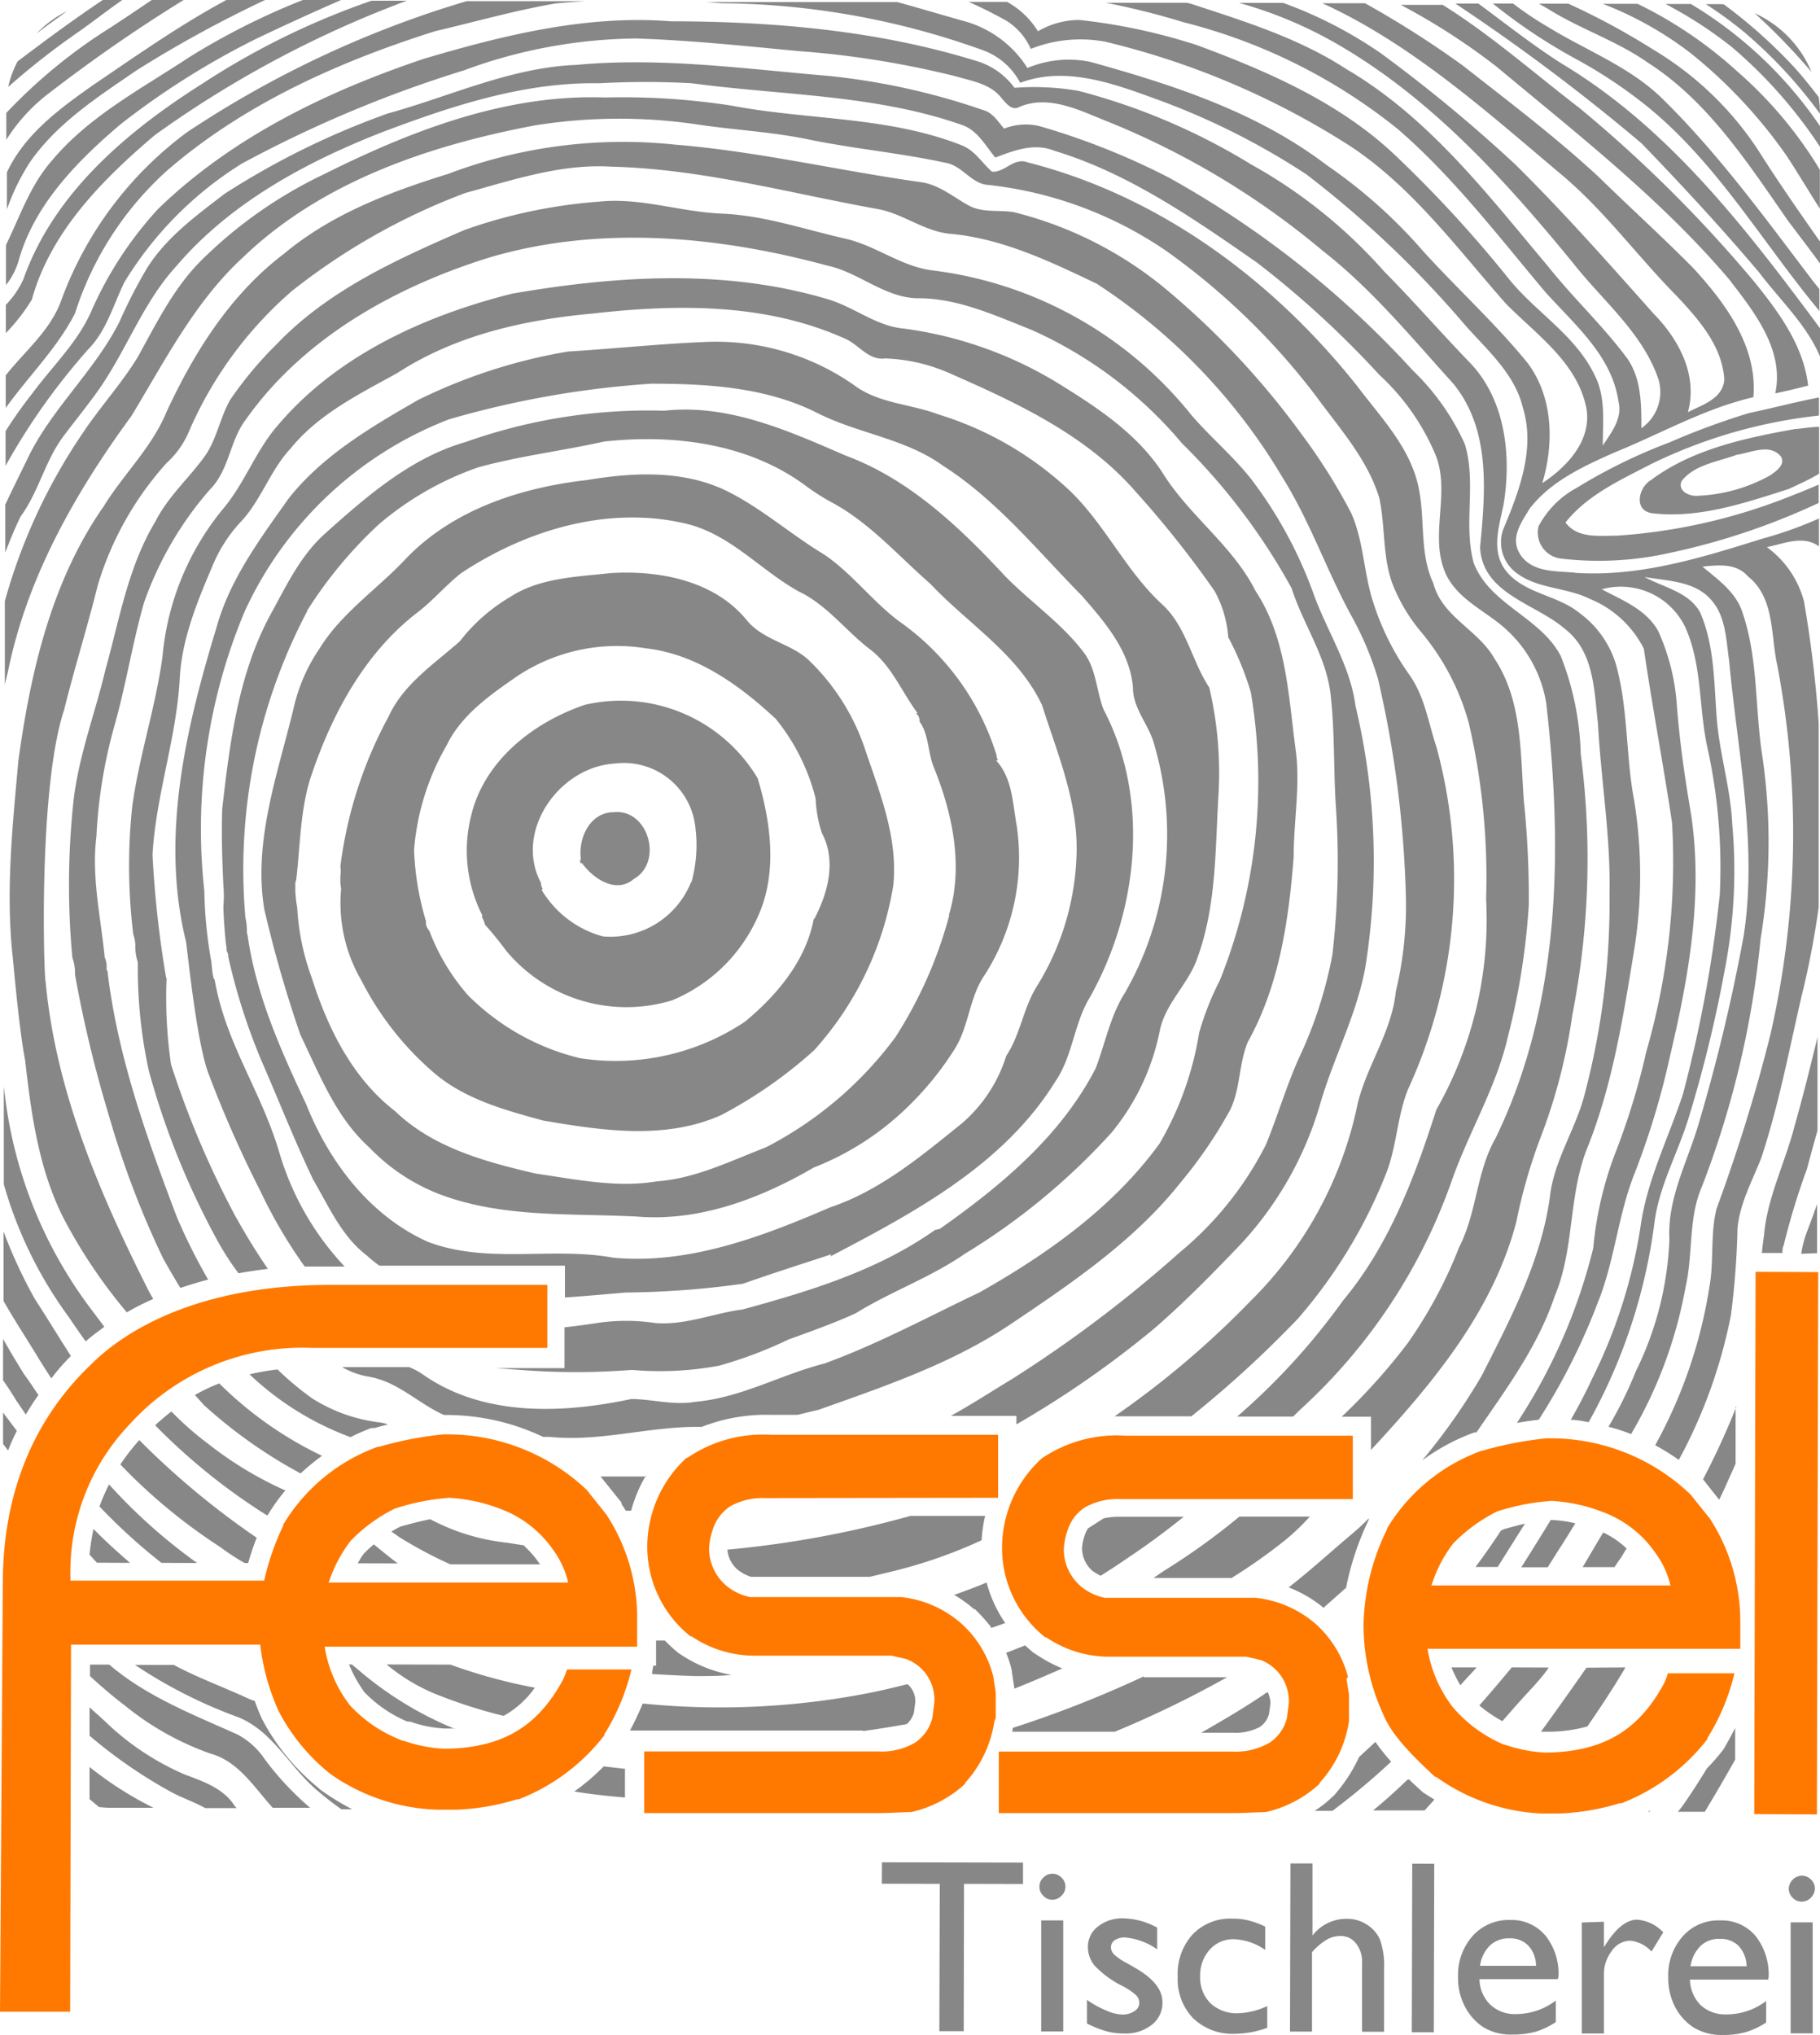
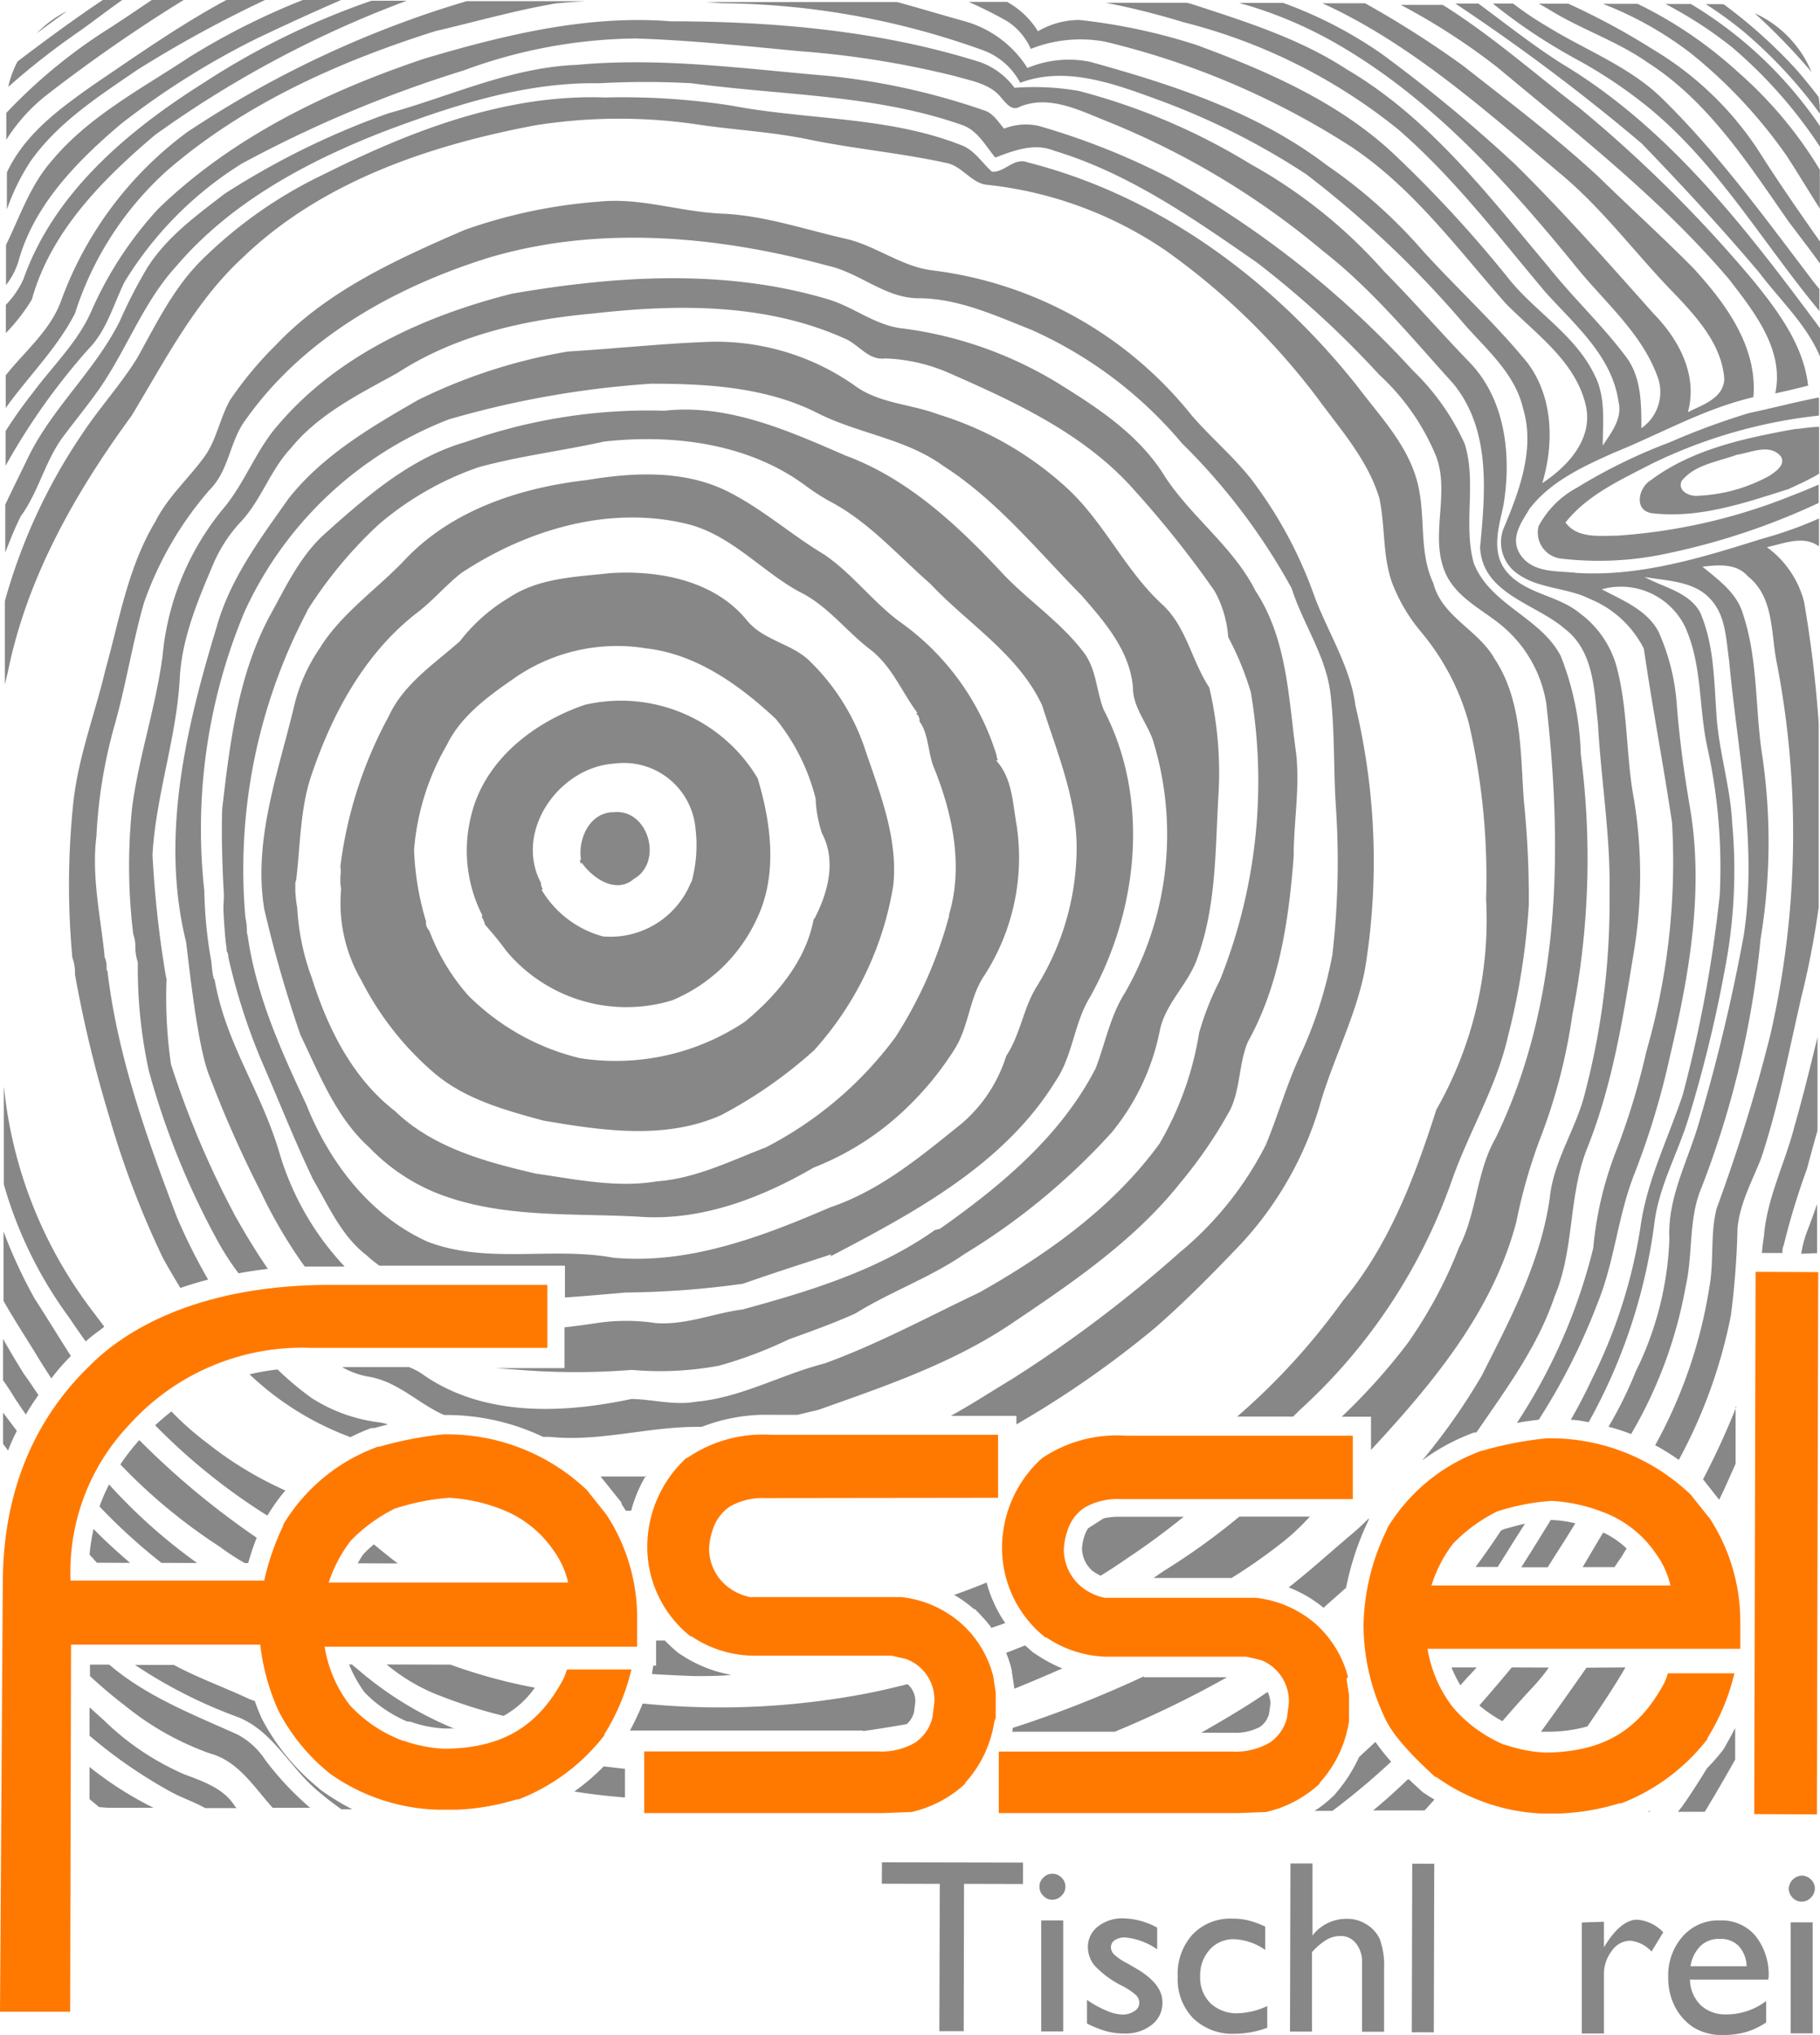
<svg xmlns="http://www.w3.org/2000/svg" viewBox="0 0 124 138.57">
  <defs>
    <style>.cls-1,.cls-2{fill:#878787;}.cls-1,.cls-3{fill-rule:evenodd;}.cls-3{fill:#ff7900;}</style>
  </defs>
  <title>Element 1</title>
  <g id="Ebene_2" data-name="Ebene 2">
    <g id="Ebene_1-2" data-name="Ebene 1">
      <path class="cls-1" d="M41.82,55.31c-1.64,0-2.45,1.8-2.24,3.23l-.08.05a.86.86,0,0,1,.06.23l.08-.06c.75,1.06,2.33,2.14,3.54,1.1C45.21,58.71,44.18,55.07,41.82,55.31Z" />
      <path class="cls-1" d="M47.08,60.08a5.92,5.92,0,0,1-6,3.69A7,7,0,0,1,36.9,60.6l.08-.06a.73.73,0,0,1-.12-.41c-1.86-3.49,1.21-7.89,5-8.13a4.9,4.9,0,0,1,5.52,4.37,9.45,9.45,0,0,1-.27,3.71ZM51.62,53a10.85,10.85,0,0,0-11.78-5c-3.52,1.2-6.87,3.81-7.75,7.59a9.69,9.69,0,0,0,.79,6.78l-.05,0s0,0,0,.08,0,0,0,0a1.91,1.91,0,0,1,.22.53v0a22.66,22.66,0,0,1,1.44,1.77A10.66,10.66,0,0,0,45.8,68.12a11,11,0,0,0,5.77-5.56C53,59.57,52.54,56.05,51.62,53Z" />
      <path class="cls-1" d="M64.67,62.35A29.2,29.2,0,0,1,61,70.64a25.5,25.5,0,0,1-8.81,7.49c-2.42.93-4.81,2.13-7.44,2.32-2.76.46-5.52-.14-8.25-.53-3.4-.79-7-1.76-9.58-4.25C24,73.42,22.32,70,21.25,66.61a16.28,16.28,0,0,1-1-4.8,8.66,8.66,0,0,1-.13-1.14v-.46a.61.61,0,0,1,.06-.28c.29-2.44.27-5,1.09-7.29,1.43-4.19,3.68-8.29,7.26-11,1-.78,1.87-1.81,2.89-2.61,4.45-2.95,10.05-4.63,15.35-3.36,3,.72,5.06,3.18,7.67,4.62,1.92.92,3.19,2.68,4.85,3.94,1.47,1.12,2.15,2.9,3.23,4.34l-.12,0a.65.65,0,0,1,.25.57v0c.64.85.57,2.21,1,3.18,1.26,3.14,2,6.67,1,10Zm4.62-6C69,54.81,69,53,67.86,51.78l.14,0a.67.67,0,0,1-.1-.34,17.43,17.43,0,0,0-6.67-9.15C59.4,40.91,58,39,56.13,37.75c-2.29-1.38-4.31-3.2-6.73-4.37C46.47,32,43.12,32.17,40,32.69c-4.5.51-9.11,2-12.32,5.33-1.93,2.07-4.39,3.69-5.9,6.13A11.84,11.84,0,0,0,20,48.25c-1.08,4.46-2.75,9-2,13.64a85,85,0,0,0,2.47,8.59c1.3,2.69,2.42,5.62,4.7,7.67a13.2,13.2,0,0,0,4.74,3.16c4.31,1.65,9,1.3,13.53,1.54,4.23.34,8.37-1.23,12-3.34a19.11,19.11,0,0,0,6.32-4.05,21.13,21.13,0,0,0,3.27-4c1-1.57,1-3.54,2.06-5.07A14.8,14.8,0,0,0,69.29,56.37Z" />
      <path class="cls-1" d="M20.93,41.58a29.29,29.29,0,0,1,4.89-5.88,21,21,0,0,1,6.78-3.88c2.81-.77,5.72-1.12,8.56-1.75,4.7-.52,9.81.11,13.72,3a14.68,14.68,0,0,0,1.84,1.17c2.56,1.39,4.49,3.62,6.66,5.51,2.56,2.73,6,4.8,7.62,8.28,1.07,3.37,2.52,6.73,2.34,10.36a18,18,0,0,1-2.68,8.75c-.94,1.48-1.13,3.3-2.1,4.76a10,10,0,0,1-3,4.58c-2.77,2.23-5.57,4.59-9,5.74-4.64,2-9.62,3.9-14.77,3.43-4.19-.77-8.62.47-12.68-1.1-3.91-1.77-6.68-5.41-8.24-9.33-1.73-3.68-3.43-7.46-4-11.53a1,1,0,0,1-.05-.2v-.12s0-.08,0-.12h0a4.35,4.35,0,0,0-.1-.76,37.67,37.67,0,0,1,4.21-20.87Zm-5.71,20.1c0,.73.15,2.64.22,2.85h0a1,1,0,0,0,0,.17s0,.1.05.15a.65.65,0,0,1,.06.3A41.51,41.51,0,0,0,17.8,72.2c1.18,2.71,2.26,5.46,3.53,8.12,1.06,1.81,1.93,3.85,3.64,5.16a8.54,8.54,0,0,0,.88.71l12.64,0v2.17c1.39-.1,2.77-.22,4.14-.34a61.12,61.12,0,0,0,8-.6c2-.71,4-1.34,6-2l-.05.14c5.73-3,11.81-6.24,15.32-11.91,1.2-1.74,1.26-3.95,2.36-5.74,3.29-5.88,4.12-13.49.93-19.59-.49-1.25-.49-2.7-1.3-3.82-1.54-2.07-3.72-3.51-5.49-5.35-3.07-3.3-6.49-6.54-10.8-8.13-3.89-1.69-8-3.53-12.33-3.05a37.17,37.17,0,0,0-13.51,2.12c-3.76,1.07-6.78,3.71-9.63,6.26-1.67,1.5-2.63,3.56-3.7,5.5-2.2,4.05-2.77,8.72-3.29,13.23-.06,1.75,0,3.5.08,5.26A7.29,7.29,0,0,1,15.22,61.68Z" />
      <path class="cls-1" d="M16.66,41.66a25.36,25.36,0,0,1,13.92-13.1,64.51,64.51,0,0,1,13.79-2.43c3.8,0,7.74.23,11.21,1.94,2.79,1.45,6.08,1.77,8.66,3.64,3.68,2.35,6.43,5.78,9.46,8.85,1.57,1.8,3.29,3.77,3.49,6.27,0,1.45,1.12,2.55,1.46,3.91a21.69,21.69,0,0,1-2,16.86c-1,1.56-1.34,3.43-2,5.15-2.37,4.61-6.45,8-10.61,10.93l-.35.09c-3.89,2.75-8.54,4.16-13.08,5.4-2,.26-3.91,1.09-5.95.93a13.41,13.41,0,0,0-4,0c-.73.11-1.46.21-2.2.29v2.78H33.78l1.66.12a48.2,48.2,0,0,0,7.6,0A21.84,21.84,0,0,0,49,93a28.84,28.84,0,0,0,4.74-1.79c1.53-.55,3.07-1.1,4.55-1.77,2.4-1.49,5.11-2.44,7.45-4.06a45,45,0,0,0,10-8.26A15.74,15.74,0,0,0,79,70.28c.35-1.94,2-3.27,2.6-5.1C82.85,61.73,82.8,58,83,54.39a25.39,25.39,0,0,0-.61-7.57c-1.21-1.83-1.56-4.18-3.24-5.69-2.58-2.39-4-5.73-6.64-8.06a22.85,22.85,0,0,0-8.58-4.85c-1.9-.72-4.09-.74-5.75-2A16.42,16.42,0,0,0,48,23.29c-3.11.13-6.2.46-9.31.65a37,37,0,0,0-10.19,3.29C25.28,29.08,22,31,19.67,33.94c-1.93,2.73-4,5.49-4.91,8.76-2.09,6.86-3.84,14.25-2.1,21.37.06.07.69,6.85,1.56,9.08a78.66,78.66,0,0,0,3.54,8,32.92,32.92,0,0,0,3,5.1c.57,0,1.15,0,1.72,0h1A19.23,19.23,0,0,1,19,78.38c-1.29-4.25-3.61-7.3-4.38-11.68-.12,0-.2-1-.22-1.2a30.05,30.05,0,0,1-.48-4.84s0,0,0,0A38.35,38.35,0,0,1,16.66,41.66Z" />
-       <path class="cls-1" d="M95.1,67.52c-.27,2.71-1.94,5-2.59,7.59a26.31,26.31,0,0,1-7.3,13.48,62.08,62.08,0,0,1-9.27,7.86h5.23a74.68,74.68,0,0,0,7.25-6.64,34.17,34.17,0,0,0,6-9.85c.75-1.87.76-3.93,1.52-5.8a34.21,34.21,0,0,0,1.93-23.28c-.56-1.68-.81-3.52-1.9-5a17.87,17.87,0,0,1-2.4-4.83c-.66-2-.65-4.17-1.51-6.11a39.38,39.38,0,0,0-3.35-5.33,55,55,0,0,0-9.06-9.74,26.05,26.05,0,0,0-10.57-5.42c-1-.17-2.12.06-3.07-.45s-2-1.41-3.23-1.59C57.18,11.63,51.65,10.31,46,9.85a33.68,33.68,0,0,0-15.49,2c-4,1.24-7.94,2.74-11.16,5.43-3.63,2.75-6.1,6.67-8,10.76-1,2.43-2.92,4.23-4.27,6.42-3.57,5.09-5,11.3-5.83,17.36-.4,4.47-.88,9-.37,13.47,0,0,.44,5,.83,6.89.41,3.65.92,7.4,2.6,10.74a35.67,35.67,0,0,0,4.33,6.45,16.86,16.86,0,0,1,1.8-.91c-.12-.2-.23-.4-.33-.59-3.33-6.61-6.31-13.56-7-21C3,66.79,2.57,53.73,4.38,48.3c.7-2.83,1.58-5.61,2.28-8.44a21.79,21.79,0,0,1,4.69-8.33,6.06,6.06,0,0,0,1.46-2,26.59,26.59,0,0,1,7.1-9.73,43.66,43.66,0,0,1,11.8-6.66c3.25-.89,6.53-2,9.94-1.79,6.11.15,12,1.77,18,2.86,1.8.27,3.26,1.54,5.07,1.71,3.54.31,6.81,1.88,10,3.4A40.25,40.25,0,0,1,87.36,32.48c1.88,3,3,6.3,4.68,9.4a21.43,21.43,0,0,1,1.84,4.33,73.58,73.58,0,0,1,1.9,14.64,25,25,0,0,1-.68,6.67ZM62,103.24a69.88,69.88,0,0,1-12.44,2.29,2,2,0,0,0,.74,1.4,3,3,0,0,0,.86.45l8.1,0,1.25-.3a33.3,33.3,0,0,0,6.37-2.19,9.1,9.1,0,0,1,.24-1.66l-5.12,0Zm-26.3,2-1.14-.18a14.42,14.42,0,0,1-5.09-1.52l-.16-.08c-.69.13-1.41.33-2,.49a5.71,5.71,0,0,0-.64.35l.54.38a29.54,29.54,0,0,0,3.47,1.85H36.8l-.08-.1,0,0h0l0,0a6.77,6.77,0,0,0-.95-1.1Zm-13.76-6.1a15.26,15.26,0,0,0-1.46,1.2,33.19,33.19,0,0,1-6.57-4.64L13.28,95a12,12,0,0,1,1.66-.79A25.5,25.5,0,0,0,21.94,99.14Z" />
      <path class="cls-1" d="M90.78,65a28.85,28.85,0,0,1-2.15,6.77c-.94,2-1.54,4.15-2.39,6.2a23,23,0,0,1-5.89,7.34,87.69,87.69,0,0,1-11.41,8.61c-1.38.83-2.74,1.72-4.16,2.5h4.47V97a67.74,67.74,0,0,0,9.44-6.57c2.07-1.8,4-3.77,5.89-5.75a23.73,23.73,0,0,0,5.31-9.31C90.78,72.2,92.37,69.27,93,66a45.55,45.55,0,0,0-.65-17.94C92,45.35,90.42,43,89.51,40.48a29.28,29.28,0,0,0-4.23-7.81c-1.23-1.57-2.77-2.86-4.08-4.37a26.8,26.8,0,0,0-17.7-9.89c-2.12-.27-3.85-1.7-5.92-2.16-2.78-.63-5.51-1.58-8.38-1.7s-5.54-1.11-8.37-.82a35.18,35.18,0,0,0-9.18,1.93c-4.62,2-9.34,4.13-12.85,7.83a25,25,0,0,0-3.13,3.76C15,28.44,14.77,29.87,14,31c-1.09,1.54-2.55,2.8-3.41,4.51-1.87,3.09-2.45,6.69-3.41,10.11-.71,3-1.84,5.9-2.18,9a53.53,53.53,0,0,0-.07,10.59h0a3.11,3.11,0,0,1,.18,1.16A84.19,84.19,0,0,0,7.43,76a61.57,61.57,0,0,0,3.69,9.71q.56,1,1.17,2,.93-.32,1.89-.57a39.36,39.36,0,0,1-2.13-4.26C10,77.48,8,71.92,7.32,66.11c0,0-.07-.06-.06-.1a1.77,1.77,0,0,0-.14-.86s0-.07,0-.11c-.28-2.69-.89-5.37-.55-8.09a33.73,33.73,0,0,1,1.23-7.54c.78-2.75,1.22-5.59,2-8.33a23.4,23.4,0,0,1,4.5-7.74C15.63,32,15.65,30,16.75,28.57c3.92-5.55,10.12-9,16.48-11,7.54-2.26,15.65-1.51,23.15.52,2.22.48,4,2.29,6.34,2.22,2.66.05,5.12,1.19,7.55,2.15a28.6,28.6,0,0,1,10.26,7.73A42.61,42.61,0,0,1,88,40.06c.78,2.45,2.35,4.61,2.65,7.2s.2,5.05.36,7.58A55.52,55.52,0,0,1,90.78,65ZM44.06,100.55c-1.05,0-2.09,0-3.14,0l0,0,1.42,1.77,0,.09.3.47H43a9.48,9.48,0,0,1,1-2.38ZM26.43,97l-.93.25-.1,0-.11,0a15,15,0,0,0-1.41.62A20.11,20.11,0,0,1,17,93.59a16.92,16.92,0,0,1,1.91-.33,20.74,20.74,0,0,0,2.33,1.95,11,11,0,0,0,4.66,1.66A3.31,3.31,0,0,1,26.43,97Z" />
      <path class="cls-1" d="M12.24,46.32c.12-2.82,1.25-5.46,2.33-8a9.94,9.94,0,0,1,1.84-2.79c1.39-1.48,2-3.51,3.4-5,1.9-2.34,4.66-3.69,7.25-5.12,4-2.6,8.7-3.64,13.35-4.06,5.72-.65,11.75-.71,17.11,1.69,1,.4,1.62,1.52,2.79,1.37a11.81,11.81,0,0,1,4.37,1c4.56,2,9.29,4.19,12.63,8a69.68,69.68,0,0,1,5.43,6.82,7.54,7.54,0,0,1,.94,3.16,20.11,20.11,0,0,1,1.54,3.75,36.36,36.36,0,0,1-2.11,19.62,19.49,19.49,0,0,0-1.41,3.57A21.8,21.8,0,0,1,79,77.88C75.83,82.24,71.35,85.4,66.76,88c-3.5,1.66-6.92,3.52-10.58,4.85-3,.77-5.7,2.34-8.79,2.61-1.47.26-2.91-.17-4.37-.19-4.7,1-10.09,1.22-14.21-1.67a4.48,4.48,0,0,0-.94-.5H23.31a5.48,5.48,0,0,0,1.8.65c2,.33,3.38,1.83,5.14,2.61h.12A15.36,15.36,0,0,1,37,97.85l.46,0c3.36.35,6.64-.68,10-.68h.35a12.07,12.07,0,0,1,4.73-.82h1.8L55.79,96c4.5-1.6,9.09-3.15,13.09-5.84s8.38-5.63,11.52-9.59a30.83,30.83,0,0,0,3.42-5c.7-1.45.58-3.15,1.2-4.62,2.14-3.84,2.79-8.29,3.12-12.61,0-2.37.44-4.74.16-7.1-.52-3.73-.6-7.72-2.76-11-1.51-3-4.35-5-6.18-7.8-1.65-2.69-4.31-4.5-6.93-6.13a26.92,26.92,0,0,0-10.9-3.94c-1.87-.18-3.36-1.48-5.16-2C49.43,18.3,42,18.77,34.88,20,29,21.48,23.05,24.15,19,28.88c-1.55,1.73-2.3,4-3.8,5.77a18.39,18.39,0,0,0-4.13,10.07C10.6,48.19,9.46,51.53,9,55a38.45,38.45,0,0,0,.08,8.63,2.27,2.27,0,0,1,.14.82,3.33,3.33,0,0,0,.17,1.08,32.88,32.88,0,0,0,.75,7.39A53.4,53.4,0,0,0,14.66,84.2a18.66,18.66,0,0,0,1.59,2.51c.66-.12,1.33-.22,2-.3-.8-1.16-1.53-2.37-2.21-3.58a62.79,62.79,0,0,1-4.39-10.35,31.7,31.7,0,0,1-.3-5.85.44.44,0,0,1-.05-.15,72.26,72.26,0,0,1-.91-8.27C10.62,54.19,12,50.34,12.24,46.32Z" />
      <path class="cls-1" d="M55.44,62.58c-.53,2.85-2.51,5.2-4.69,7a15.85,15.85,0,0,1-11.24,2.48,16.1,16.1,0,0,1-7.61-4.27,14.23,14.23,0,0,1-2.64-4.38h0a1.78,1.78,0,0,1-.17-.27.58.58,0,0,1-.06-.38,19.32,19.32,0,0,1-.82-4.87,16.86,16.86,0,0,1,2.23-7.15c1-2.07,3-3.45,4.84-4.72A12.28,12.28,0,0,1,44,44.15c3.46.39,6.39,2.51,8.86,4.81a14,14,0,0,1,2.71,5.42A8.56,8.56,0,0,0,56,56.74c1,1.88.41,4.07-.52,5.84ZM59,51.21a15,15,0,0,0-3.77-6.13C54,43.81,52,43.65,50.85,42.2c-2.22-2.69-6-3.38-9.27-3.17-2.33.26-4.82.31-6.85,1.64a12.06,12.06,0,0,0-3.4,3c-1.76,1.56-3.84,2.91-4.85,5.12A28.88,28.88,0,0,0,23.19,59a2,2,0,0,1,0,.66l0,.48s.05.42.05.42a10.46,10.46,0,0,0,1.4,6.24A20.61,20.61,0,0,0,29.5,73c2.11,1.84,4.87,2.59,7.51,3.31,4,.68,8.31,1.34,12.14-.38a31,31,0,0,0,6.32-4.41,22,22,0,0,0,5.39-11.22C61.19,57.15,60,54.14,59,51.21Z" />
      <path class="cls-1" d="M17.88,103l.34.21a13.2,13.2,0,0,1,1.22-1.71,24.89,24.89,0,0,1-5.3-3.21,20.41,20.41,0,0,1-2.46-2.17c-.38.29-.75.61-1.11.94A41.75,41.75,0,0,0,17.88,103Zm26.53,11c1,.06,2,.11,2.94.14.83,0,1.65,0,2.48-.08a9.09,9.09,0,0,1-3.45-1.39l-.16-.1-.12-.1,0,0c-.28-.24-.55-.49-.8-.75H44.7v.71h0v1h-.19l-.08.48,0,.08Zm23.08-3.12,1-.35a8.88,8.88,0,0,1-1.27-2.76c-.73.3-1.46.58-2.21.84a8.75,8.75,0,0,1,1.28.91l.07.06.06,0a12,12,0,0,1,1.12,1.25ZM75,107.3c.61-.38,1.21-.77,1.81-1.19,1.33-.88,2.6-1.82,3.84-2.82H76.28a4.64,4.64,0,0,0-1.09.11l-1.06.68a2.19,2.19,0,0,0-.24.51,3.2,3.2,0,0,0-.17.86h0a2.06,2.06,0,0,0,.74,1.55c.14.09.32.2.51.3ZM88.1,96.47H84.29a45.43,45.43,0,0,0,7.21-7.9c3.13-3.74,4.89-8.4,6.36-13a26.1,26.1,0,0,0,3.39-14.34,46.39,46.39,0,0,0-1.18-12,16.4,16.4,0,0,0-3.22-6.16,11.73,11.73,0,0,1-2-3.37c-.67-1.87-.46-3.89-.88-5.8-.8-2.62-2.68-4.7-4.26-6.86a46.8,46.8,0,0,0-10.32-10,26.61,26.61,0,0,0-12.27-4.47c-1-.19-1.63-1.3-2.68-1.48-3.07-.67-6.21-.95-9.29-1.58-2.6-.55-5.26-.66-7.88-1.07a36.4,36.4,0,0,0-10.83.1c-7.18,1.36-14.52,3.82-19.9,9-3.26,3-5.29,7-7.58,10.78C5.12,33.56,1.82,39.36.53,45.79c-.07.27-.13.55-.2.82l0-5.67A38.64,38.64,0,0,1,5.64,29.49c1.17-1.76,2.61-3.33,3.72-5.13,1.3-2.34,2.49-4.8,4.42-6.69A30.38,30.38,0,0,1,22,11.9c6-3,12.47-5.51,19.25-5.26a48.15,48.15,0,0,1,8.57.55c5.24,1,10.74.72,15.76,2.73.84.35,1.32,1.16,2,1.77.87.08,1.5-1,2.44-.63,9,2.28,16.77,8.06,22.47,15.26,1.51,2,3.28,3.84,4,6.24s.11,4.91,1.17,7.17c.59,2.28,3.06,3.16,4.16,5.12,1.89,2.84,1.76,6.38,2,9.65a65,65,0,0,1,.34,7.12,47.9,47.9,0,0,1-1.43,9c-.79,3.44-2.66,6.48-3.82,9.79A38.15,38.15,0,0,1,88.58,96l-.48.47Zm-61,10c-.55-.42-1.1-.86-1.63-1.3-.21.18-.42.37-.61.56s-.34.48-.49.73Zm-20-16.13-.95-1.26A30.14,30.14,0,0,1,.43,75.32C.37,74.9.32,74.47.26,74v6.65a28.33,28.33,0,0,0,4.44,9.06c.37.55.75,1.1,1.14,1.64C6.22,91,6.64,90.71,7.06,90.39Z" />
      <path class="cls-1" d="M10.55,9.2A73,73,0,0,1,27.71.05h-2.4A51.8,51.8,0,0,0,13.83,5.67C8.71,8.9,3.68,13.12,1.6,19A6.1,6.1,0,0,1,.4,20.76v1.92A13,13,0,0,0,2.17,20.4C3.45,15.77,7,12.21,10.55,9.2Z" />
      <path class="cls-1" d="M2.49,2.28c.68-.52,1.37-1,2.07-1.52A7.59,7.59,0,0,0,2.49,2.28Z" />
      <path class="cls-1" d="M112.54,31.58a34.42,34.42,0,0,1,11.39-3.28V27.07c-1.6.3-3.19.73-4.77,1.06a49.61,49.61,0,0,0-5.42,2,36.52,36.52,0,0,0-6.31,3.09,6.3,6.3,0,0,0-2.61,2.63,1.79,1.79,0,0,0,1.54,2.19,22,22,0,0,0,7.37-.38,46.88,46.88,0,0,0,10.18-3.41V33c-.72.32-1.46.61-2.18.89a38.69,38.69,0,0,1-11.58,2.59c-1.2,0-2.69.2-3.49-.9C108.16,33.69,110.44,32.67,112.54,31.58Z" />
      <path class="cls-1" d="M117.79,19c1.7,2.21,3.8,4.81,3.16,7.79.75-.16,1.5-.34,2.24-.53-.3-2.7-2-5-3.61-7a91.54,91.54,0,0,0-12-11.93c-3.08-2.36-6-4.95-9.29-7H95.43A44.49,44.49,0,0,1,102,4.57C107.45,9.12,113.13,13.53,117.79,19Z" />
      <path class="cls-1" d="M9.35,4.76A82.3,82.3,0,0,1,18.06,0H15.42c-3.14,1.69-6.08,3.76-9,5.74-2.29,1.61-4.72,3.36-5.95,6v2.52A14.87,14.87,0,0,1,2.07,11C3.94,8.34,6.72,6.56,9.35,4.76Z" />
      <path class="cls-1" d="M8.23,8.45a53.7,53.7,0,0,1,9.29-5.84C19.41,1.71,21.31.84,23.24,0H20.63a48.19,48.19,0,0,0-7.76,3.91c-3.24,2.14-6.8,4-9.31,7C2.06,12.6,1.37,14.72.41,16.68v2.73a4.94,4.94,0,0,0,.84-1.59C2.29,14,5.22,11,8.23,8.45Z" />
      <path class="cls-1" d="M15,105.35a15.44,15.44,0,0,0,1.67,1.09h.24a16.54,16.54,0,0,1,.58-1.72,55.1,55.1,0,0,1-8-6.65,14.61,14.61,0,0,0-1.29,1.66A38,38,0,0,0,15,105.35Zm11.34,8a13.07,13.07,0,0,0,3.09,1.91,33.9,33.9,0,0,0,4.88,1.59,6.42,6.42,0,0,0,2.13-1.92,36.46,36.46,0,0,1-5.75-1.57Zm32.44,4.54c1-.14,2-.3,3-.48a1.66,1.66,0,0,0,.49-.79l.09-.71a1.51,1.51,0,0,0-.53-1.22c-.75.19-1.51.37-2.26.53a52.88,52.88,0,0,1-15.78.79,19.37,19.37,0,0,1-.87,1.84l15.9,0ZM69.11,115c1.1-.44,2.19-.91,3.27-1.38a9.86,9.86,0,0,1-1.85-1l-.16-.1-.08-.07,0,0-.45-.4-1.29.51a7.23,7.23,0,0,1,.39,1.22l0,.07.17,1.13Zm14.83-7.56a37.12,37.12,0,0,0,3.6-2.54,15.3,15.3,0,0,0,1.7-1.62h-4.8A45.9,45.9,0,0,1,79.26,107l-.67.46,5.35,0Zm9.47-8.77V96.48h-2a41.08,41.08,0,0,0,4.49-5,30.54,30.54,0,0,0,3.51-6.54c1.22-2.36,1.17-5.14,2.49-7.44,4.45-9.16,4.58-19.68,3.45-29.6a8.68,8.68,0,0,0-2.78-5.08c-1.33-1.2-3.13-1.93-4-3.6-1.26-2.56.25-5.48-.71-8.11a15.59,15.59,0,0,0-3.89-5.59,65.36,65.36,0,0,0-8.32-7.63c-4.32-3-8.76-6.1-13.84-7.63-1.36-.55-2.75,0-4,.47-.68-.82-1.22-1.88-2.3-2.23-5.91-2.07-12.25-2-18.38-2.83a57.75,57.75,0,0,0-6.31,0c-5.09-.09-10,1.53-14.7,3.3C20.91,11,15.7,13.79,12,18.14,9.61,20.75,8.51,24.19,6.39,27c-.67.92-1.38,1.79-2.06,2.7-1.26,1.67-1.69,3.79-2.93,5.48C1,36,.68,36.79.36,37.63V34.36c.47-1,1-2.06,1.49-3.07,1.63-3.45,4.6-6,6.31-9.42A33.78,33.78,0,0,1,10,18.29c1.31-2.11,3.36-3.6,5.3-5.09A53.71,53.71,0,0,1,26.45,7.72c4.25-1.17,8.36-3.13,12.82-3.3,5.74-.54,11.48.27,17.19.75A46.75,46.75,0,0,1,67,7.5c.65.18,1,.79,1.41,1.26a4.05,4.05,0,0,1,2.38-.18,48.73,48.73,0,0,1,8.84,3.51A65.67,65.67,0,0,1,96.27,25.24a16.17,16.17,0,0,1,3.53,5c.81,2.64-.12,5.46.61,8.11,1.12,2.86,4.55,3.67,5.93,6.33a19.56,19.56,0,0,1,1.36,6.68,55,55,0,0,1-.57,17.73,38.28,38.28,0,0,1-2.24,8.56,36.74,36.74,0,0,0-1.58,5.56c-1.6,6.1-5.7,11-9.9,15.53ZM4.83,92.34c-.83-1.28-1.62-2.6-2.45-3.87A33.28,33.28,0,0,1,.24,83.86v4.73c.76,1.35,1.63,2.65,2.44,4,.27.43.54.86.82,1.28C3.91,93.32,4.35,92.82,4.83,92.34Z" />
      <path class="cls-1" d="M3.36,6.33A106.22,106.22,0,0,1,12.51,0H10.34C9.43.61,8.52,1.23,7.6,1.83A36.16,36.16,0,0,0,.43,7.69V9.52A12,12,0,0,1,3.36,6.33Z" />
      <path class="cls-1" d="M11.39,11.61C16.64,7.07,23.1,4.19,29.66,2.12,32.4,1.48,35.12.7,37.89.23q1-.09,2-.15l-8.09,0c-.53.15-1.05.32-1.57.48A70.65,70.65,0,0,0,12.75,9,24.83,24.83,0,0,0,4.19,20.41c-.73,2.08-2.47,3.47-3.8,5.15v2.22c1.55-2.16,3.5-4.06,4.72-6.44A22.09,22.09,0,0,1,11.39,11.61Z" />
      <path class="cls-1" d="M8.33,0H7.22L7,0c-2,1.34-3.9,2.74-5.8,4.18A6.79,6.79,0,0,0,.56,5.92,50,50,0,0,1,5.22,2.26C6.27,1.53,7.28.73,8.33,0Z" />
      <path class="cls-1" d="M120.2,84.05c-.07.42-.12.85-.16,1.28h1.4c0-.17,0-.33.08-.5a48.25,48.25,0,0,1,1.59-5.22c.23-.87.47-1.74.72-2.62V70.63c-.5,2.05-1,4.09-1.58,6.11-.63,2.45-1.82,4.76-2.06,7.31ZM118.3,95.8q-1,2.52-2.27,4.94l0,0,1.1,1.39c.2-.4.39-.81.57-1.22l.55-1.23V95.8Zm-10.21,17.77q-1.53,2.19-3.1,4.36l.4,0a10,10,0,0,0,2.76-.36c.87-1.26,1.71-2.53,2.49-3.84l.1-.18Z" />
      <path class="cls-1" d="M106.48,4.38c-2-1.26-3.86-2.74-5.76-4.14H99.15a137,137,0,0,1,12.7,9.53c2.74,2.84,5.43,5.74,8,8.78,1.41,1.87,3.24,3.56,4.15,5.73V22.35C119,15.62,113.76,8.76,106.48,4.38Z" />
      <path class="cls-1" d="M113.28,6.74c-2.23-2.2-5.22-3.3-7.84-4.92A21.92,21.92,0,0,1,103.09.24h-1.38A37.56,37.56,0,0,0,107.34,4a32.35,32.35,0,0,1,5,3.34c4.71,3.87,7.76,9.2,11.62,13.84V19.69l-.4-.5C120.3,14.91,117.13,10.52,113.28,6.74Z" />
      <path class="cls-1" d="M112.66,3.39A48.51,48.51,0,0,0,106.85.25h-2l.66.38c2.17,1.36,4.65,2.15,6.75,3.63,4.13,2.64,6.83,6.86,9.58,10.8.75,1,1.47,1.93,2.18,2.91V16.48c-1.44-2.05-2.87-4.1-4.21-6.22A22.12,22.12,0,0,0,112.66,3.39Z" />
      <path class="cls-1" d="M120.59,32.38a11,11,0,0,1-4.9,1.38c-.53.07-1.42-.3-1.12-1,.89-1.13,2.47-1.31,3.76-1.79.93-.13,2.25-.8,3,.11.34.54-.3,1-.7,1.27Zm3.35-.12V29.07c-.57,0-1.15.12-1.66.15-3.4.61-7,1.38-9.79,3.47-.87.51-1.2,2.08.07,2.26,3.18.38,6.32-.7,9.31-1.65C122.51,33,123.26,32.67,123.94,32.26Z" />
      <path class="cls-1" d="M107.32,39c-1.26-.12-2.85,0-3.68-1.15s0-2.25.57-3.2c1.43-1.87,3.66-2.89,5.77-3.83,3.15-1.27,6.14-3,9.48-3.77.3-3.43-1.89-6.39-4.09-8.79-2.11-2.13-4.34-4.15-6.49-6.25-2.92-2.7-6.1-5.1-9.22-7.55A67.46,67.46,0,0,0,93,.22H90.09c6,2.73,11.11,7.3,16.15,11.55,3,2.47,5.27,5.63,8,8.39,1.49,1.59,3.09,3.39,3.24,5.67-.08,1.32-1.49,1.73-2.48,2.24.69-2.51-.61-4.95-2.33-6.7-3.07-3.45-6.14-6.92-9.43-10.17a102.72,102.72,0,0,0-9.13-7.55A29.06,29.06,0,0,0,87.43.2h-3A28.67,28.67,0,0,1,90.57,2.7c6.68,3.69,11.88,9.44,16.66,15.28,2,2.53,4.69,4.7,5.76,7.84a3,3,0,0,1-1.16,3.34c0-1.64,0-3.42-1-4.8-1.63-2.19-3.65-4.07-5.35-6.21C101.34,13.23,97.36,8,91.72,4.7c-3.23-2.11-7-3.27-10.6-4.45L80.86.19l-5.51,0a51.38,51.38,0,0,1,5.27,1.32A38.11,38.11,0,0,1,95.27,8.82c3.77,3.27,6.81,7.26,10,11.05,2,2.23,4.55,4.35,5,7.47.29,1.14-.48,2.11-1.07,3,0-1.58.21-3.27-.53-4.74-1.27-2.72-4-4.31-5.84-6.57a84.09,84.09,0,0,0-7.83-8.51C91.27,7,86.39,4.86,81.54,3.07a39.79,39.79,0,0,0-8-1.71,5.57,5.57,0,0,0-2.82.77,5.77,5.77,0,0,0-2.1-2H66c.89.39,1.76.83,2.6,1.3a4.36,4.36,0,0,1,1.63,1.9,9.16,9.16,0,0,1,5.07-.49A54.22,54.22,0,0,1,92.07,10c4.2,2.8,7.22,6.93,10.52,10.67,2.09,2.12,4.86,4,5.49,7.11.39,2.19-1.29,4-3,5.12.81-2.72.74-5.85-1-8.18-2.2-2.7-4.8-5.06-7.14-7.64a34.42,34.42,0,0,0-6.53-5.82C85.68,7.65,80,5.8,74.31,4.22A7.27,7.27,0,0,0,70,4.63a7.42,7.42,0,0,0-4.34-3.2C64.12,1,62.63.55,61.13.14l-13,0,1.06.08A53.57,53.57,0,0,1,67.05,3.45a4.71,4.71,0,0,1,2.46,2.19c3-1.14,6.23,0,9.1,1.05A49.28,49.28,0,0,1,89,11.87,70.54,70.54,0,0,1,99.63,21.92c1.55,1.81,3.56,3.44,4.13,5.86.86,2.8-.27,5.71-1.35,8.29a2.61,2.61,0,0,0,.64,2.72c1.44,1.34,3.59,1.15,5.28,2A7.13,7.13,0,0,1,112,44.18c.58,4,1.33,7.9,1.92,11.85a46.5,46.5,0,0,1-1.75,15.57,48.58,48.58,0,0,1-2,6.62A24.25,24.25,0,0,0,108.55,85a38.3,38.3,0,0,1-5.2,11.9c.5-.09,1-.16,1.49-.22a42.86,42.86,0,0,0,4-7.92c1.15-2.81,1.38-5.9,2.48-8.73a53.55,53.55,0,0,0,2.47-8.15c1.31-5.53,2.33-11.31,1.33-17-.38-2.25-.69-4.52-.87-6.8a14.61,14.61,0,0,0-1.27-5.1c-.81-1.47-2.44-2.1-3.85-2.85a4.87,4.87,0,0,1,5.67,2.54c1.18,2.57.93,5.49,1.52,8.2a37.88,37.88,0,0,1,.85,10.07,89.83,89.83,0,0,1-2.52,13.61c-1,3-2.45,5.86-2.88,9a35.19,35.19,0,0,1-3.33,10.41c-.43.93-.91,1.84-1.42,2.73.41,0,.82.09,1.22.16a37.79,37.79,0,0,0,4.49-13.66c.33-2.45,1.56-4.62,2.3-7A89.31,89.31,0,0,0,117.5,66.1a35.43,35.43,0,0,0,.52-10c-.12-2.55-.94-5-1.08-7.53-.16-2.3-.17-4.7-1.1-6.85-.76-1.41-2.5-1.71-3.8-2.43,1.55.28,3.44.26,4.56,1.58,1,1.13,1,2.73,1.21,4.13.57,6.2,1.94,12.43,1,18.67a122.74,122.74,0,0,1-3.07,12.83c-.76,2.61-2.15,5.1-2,7.89a22.21,22.21,0,0,1-2.29,9,27.49,27.49,0,0,1-1.86,3.77,13.19,13.19,0,0,1,1.54.5,30.38,30.38,0,0,0,3.72-10.06c.51-2.24.17-4.64,1.1-6.78a63.61,63.61,0,0,0,4-16.87,40.41,40.41,0,0,0,.07-12.8c-.44-3.1-.26-6.33-1.27-9.34-.41-1.43-1.67-2.32-2.76-3.22,1.07-.12,2.31-.25,3.1.66,1.84,1.46,1.54,4,2,6.06a61.27,61.27,0,0,1-.48,25.19c-1,4-2.23,7.92-3.65,11.79-.45,1.75-.17,3.6-.5,5.38a32.74,32.74,0,0,1-3.69,10.75,14.88,14.88,0,0,1,1.61,1,34.58,34.58,0,0,0,3.55-9.85,55.94,55.94,0,0,0,.45-5.93c.16-1.71,1-3.2,1.62-4.79,1.18-3.56,1.88-7.26,2.72-10.91a58.72,58.72,0,0,0,1.19-6.16l0-12.54a81.7,81.7,0,0,0-1-8.28,6.67,6.67,0,0,0-2.53-3.7c1.14-.23,2.49-.84,3.55-.05h0v-1.9a27.15,27.15,0,0,1-3.88,1.38c-4.12,1.29-8.35,2.61-12.73,2.32Zm-21,76.25c-1.45,1-3,1.9-4.48,2.75H84a3.6,3.6,0,0,0,1.83-.39,1.58,1.58,0,0,0,.63-.89l.1-.72a2.12,2.12,0,0,0-.18-.76Zm15.93-11c-.55.84-1.12,1.66-1.72,2.46h1.51c.63-1,1.25-2,1.86-2.95-.53.12-1,.26-1.45.38l-.2.1Zm3.35-.74h.09a7.8,7.8,0,0,1,1.64.23l-.74,1.19q-.58.9-1.14,1.8h-1.8q1-1.58,2-3.21ZM93.68,118.65l-1.08,1a10.67,10.67,0,0,1-1.61,2.5l-.11.13-.12.1a7.2,7.2,0,0,1-1.2.94h1.22a48.67,48.67,0,0,0,4-3.35,14.71,14.71,0,0,1-1.06-1.33Zm5.82-3.89c.22-.24.44-.49.66-.72l.45-.49H98.89a9.26,9.26,0,0,0,.61,1.22Zm9.73-10.4c-.47.78-.93,1.57-1.4,2.36H110c.15-.23.3-.45.46-.67l.36-.6a5.87,5.87,0,0,0-1.62-1.1ZM103,113.55c-.73.88-1.46,1.74-2.21,2.59a9.1,9.1,0,0,0,1.57,1.07c.7-.81,1.42-1.62,2.16-2.41.36-.4.71-.81,1-1.24Zm-7,7.63c.29.28.58.54.85.79l0,0,.1.09.19.12c.19.13.39.25.59.37l-.67.74H93.55C94.35,122.64,95.14,121.92,95.91,121.18Z" />
      <path class="cls-1" d="M117.22.28h-1a27.37,27.37,0,0,1,2.56,1.86A31.89,31.89,0,0,1,124,7.75a7.11,7.11,0,0,0-.09-1.14c-.53-.69-1.08-1.38-1.64-2A34.32,34.32,0,0,0,117.45.3Z" />
      <path class="cls-1" d="M119.55.9a43.74,43.74,0,0,1,3.87,4A7.58,7.58,0,0,0,119.55.9Z" />
      <path class="cls-1" d="M118.37,4.87a28.7,28.7,0,0,0-6.8-4.61H109.2a24,24,0,0,1,6,3.37,33.57,33.57,0,0,1,6.54,7c.77,1.18,1.49,2.39,2.25,3.58V11.56A28.16,28.16,0,0,0,118.37,4.87Z" />
      <path class="cls-1" d="M123.8,85.34V82c-.2.58-.41,1.15-.63,1.73a7.49,7.49,0,0,0-.45,1.65Z" />
      <path class="cls-1" d="M115.2.27h-1.73A28.28,28.28,0,0,1,118,3.21,31.89,31.89,0,0,1,124,10V8.59A28.09,28.09,0,0,0,115.2.27Z" />
      <path class="cls-1" d="M17,115.71c-1.71-.8-3.5-1.44-5.16-2.33H9.2a32.76,32.76,0,0,0,7,3.55c2.38.94,3.51,3.39,5.41,5,.53.45,1.08.88,1.65,1.28H24A16.65,16.65,0,0,1,22,122h0l-.13-.09-.1-.08-.08-.08a15,15,0,0,1-3.85-4.71c-.18-.4-.34-.79-.48-1.2Z" />
      <path class="cls-1" d="M18.05,119.82a5.09,5.09,0,0,0-1.89-1.71c-2.87-1.29-5.85-2.45-8.33-4.43l-.39-.32H6.13v.78c.76.7,1.55,1.38,2.37,2a19.5,19.5,0,0,0,5.81,3.27c1.93.52,3,2.3,4.27,3.7h2.55A20.29,20.29,0,0,1,18.05,119.82Z" />
      <path class="cls-1" d="M12.58,120.84a18.12,18.12,0,0,1-5.48-3.67l-1-.9v1.93a33.21,33.21,0,0,0,5.37,3.73c.79.46,1.71.75,2.51,1.2h2.14A1.71,1.71,0,0,0,16,123C15.26,121.8,13.86,121.32,12.58,120.84Z" />
      <path class="cls-1" d="M6.1,122.52l.65.54h0a7.92,7.92,0,0,0,.85.05h2.86a23.88,23.88,0,0,1-4.36-2.78Z" />
      <path class="cls-1" d="M112.38,123.38l.07-.09-.18.09Z" />
      <path class="cls-1" d="M8.86,106.43c-.86-.74-1.7-1.5-2.49-2.31a16.37,16.37,0,0,0-.27,1.75l.5.55Zm-7.72-9L.21,96.2v2.13l.34.45Q.81,98.1,1.14,97.46Z" />
      <path class="cls-1" d="M114.62,123l-.3.38h1.83a.08.08,0,0,1,0,0c.71-1.17,1.4-2.36,2.07-3.55v-2.16c-.21.43-.45.85-.68,1.26h0l-.08.14-.06.09,0,0a13.23,13.23,0,0,1-1.1,1.26C115.75,121.32,115.2,122.18,114.62,123Z" />
      <path class="cls-1" d="M90.25,109.42l1.33-1.18.13-.11a19.3,19.3,0,0,1,1.48-4.5l.07-.15,0,0v0l0-.08h0c-.38.38-.76.74-1.17,1.08-1.43,1.2-2.81,2.47-4.29,3.62a8.72,8.72,0,0,1,2.39,1.4Zm10.43-12c2-2.91,4.11-5.77,5.24-9.14,1.37-3.23.92-6.89,2.24-10.14,1.71-4.29,2.43-8.87,3.17-13.39a32,32,0,0,0,0-10.29c-.57-3-.39-6.21-1.23-9.21a6.78,6.78,0,0,0-2.48-3.5c-1.43-1.18-3.5-1.28-4.81-2.64s-.7-3.16-.38-4.69c.57-3.36.15-7.25-2.35-9.79-1.93-2-3.8-4.15-5.78-6.15a34.37,34.37,0,0,0-9.07-7.29,43.37,43.37,0,0,0-11.74-5,17.79,17.79,0,0,0-4.37-.21,5,5,0,0,0-2.35-1.75C60,2.09,52.79,1.46,45.68,1.45,40,1,34.32,2.39,28.89,4,22.28,6.22,15.83,9.33,10.78,14.22a25.24,25.24,0,0,0-4.57,7c-.94,2.12-2.65,3.73-4,5.56A31.11,31.11,0,0,0,.38,29.36v2.36A44.66,44.66,0,0,1,6,23.8c1.26-1.27,1.7-3,2.48-4.59a24.55,24.55,0,0,1,8-8.07A83.81,83.81,0,0,1,31.61,4.79,34.69,34.69,0,0,1,43.32,2.62c3.71.12,7.4.51,11.09.86A63.36,63.36,0,0,1,65.09,5.19c1.09.32,2.38.51,3.13,1.47.32.36.72.94,1.28.6,2-.81,4.06.26,5.92,1a54.38,54.38,0,0,1,14.7,8.82C93.47,19.69,96.18,23,99,26.11c2.59,3.14,2.2,7.4,1.84,11.17.17,3.18,3.77,3.81,5.77,5.54,2,1.53,2,4.19,2.26,6.45.21,3.86.87,7.7.79,11.58A51.12,51.12,0,0,1,108,74.38c-.59,2.46-2.15,4.63-2.41,7.19-.61,4.33-2.68,8.25-4.63,12.1a42.54,42.54,0,0,1-4.06,5.78,14.16,14.16,0,0,1,3.54-1.9l.08,0,0,0,.07,0Zm-7.25,5.74,0,0h0l0,0Zm-15.5,11A76.7,76.7,0,0,1,69,117.67c0,.09,0,.17-.05.26l7,0a71,71,0,0,0,7.65-3.71l-5.68,0ZM42.6,120.46l-1.47-.17a14.72,14.72,0,0,1-2,1.71c1.14.19,2.3.31,3.45.41v-2ZM31,117.74a24.1,24.1,0,0,1-6.72-4.14,3.61,3.61,0,0,1-.3-.25h-.2a9.2,9.2,0,0,0,1.05,1.89,8.84,8.84,0,0,0,2.93,2l.09,0,.1,0a8.11,8.11,0,0,0,2.33.47l.72,0Zm-17.57-11.3a37.44,37.44,0,0,1-6-5.35,12.35,12.35,0,0,0-.65,1.5A38.71,38.71,0,0,0,11,106.43ZM2.62,95a15.83,15.83,0,0,0-.86,1.33l-.68-1C.8,94.87.51,94.42.21,94V91.18c.46.82.94,1.62,1.44,2.42C2,94.06,2.29,94.53,2.62,95Z" />
      <polygon class="cls-1" points="60.09 126.82 69.7 126.84 69.7 128.3 65.68 128.29 65.66 138.32 64 138.32 64.03 128.29 60.08 128.28 60.09 126.82" />
      <path class="cls-1" d="M70.94,130.78h1.5l0,7.56h-1.5l0-7.56Zm.75-3.18a.86.86,0,0,1,.63.26.85.85,0,0,1,0,1.24.85.85,0,0,1-.63.27.82.82,0,0,1-.61-.27.83.83,0,0,1-.26-.62.81.81,0,0,1,.26-.61A.84.84,0,0,1,71.69,127.6Z" />
      <path class="cls-1" d="M74.06,137.8v-1.61a6.44,6.44,0,0,0,1.3.72,2.9,2.9,0,0,0,1.11.28,1.41,1.41,0,0,0,.81-.23.64.64,0,0,0,.34-.55.72.72,0,0,0-.22-.54,4.25,4.25,0,0,0-.94-.63,6.77,6.77,0,0,1-1.89-1.39,2,2,0,0,1-.45-1.24,1.74,1.74,0,0,1,.69-1.42,2.66,2.66,0,0,1,1.75-.55,5,5,0,0,1,2.28.63v1.48a4.53,4.53,0,0,0-2.18-.81,1.23,1.23,0,0,0-.7.18.58.58,0,0,0-.27.5.71.71,0,0,0,.24.5,4.06,4.06,0,0,0,.85.57l.54.31c1.26.72,1.89,1.5,1.88,2.37a1.87,1.87,0,0,1-.73,1.52,2.85,2.85,0,0,1-1.87.59,4.5,4.5,0,0,1-1.21-.15A7.34,7.34,0,0,1,74.06,137.8Z" />
      <path class="cls-1" d="M86.34,136.61v1.48a6.52,6.52,0,0,1-2.21.41,3.86,3.86,0,0,1-2.84-1.06,3.81,3.81,0,0,1-1.05-2.82,4,4,0,0,1,1-2.87A3.55,3.55,0,0,1,84,130.66a4.21,4.21,0,0,1,1.05.12,5.93,5.93,0,0,1,1.15.42v1.59a3.94,3.94,0,0,0-2.11-.73,2.14,2.14,0,0,0-1.66.7,2.58,2.58,0,0,0-.66,1.82,2.45,2.45,0,0,0,.7,1.84,2.61,2.61,0,0,0,1.9.68A5,5,0,0,0,86.34,136.61Z" />
      <path class="cls-1" d="M87.92,126.9h1.5l0,4.91a2.92,2.92,0,0,1,2.34-1.14,2.46,2.46,0,0,1,1.36.39,2.32,2.32,0,0,1,.89,1,5.26,5.26,0,0,1,.29,2l0,4.3h-1.5l0-4.67a2,2,0,0,0-.41-1.34,1.3,1.3,0,0,0-1.07-.51,1.91,1.91,0,0,0-.93.25,4.37,4.37,0,0,0-1,.85v5.41h-1.5Z" />
      <rect class="cls-2" x="91.22" y="131.91" width="11.48" height="1.5" transform="translate(-35.96 229.27) rotate(-89.85)" />
-       <path class="cls-1" d="M100.84,133.87h3.81a2,2,0,0,0-.53-1.38,1.69,1.69,0,0,0-1.28-.49,1.85,1.85,0,0,0-1.32.48,2.38,2.38,0,0,0-.68,1.38Zm5.29.91-5.33,0a2.47,2.47,0,0,0,.73,1.73,2.42,2.42,0,0,0,1.73.65,4.56,4.56,0,0,0,2.74-.92v1.46a5.09,5.09,0,0,1-1.38.66,5.77,5.77,0,0,1-1.59.19,3.56,3.56,0,0,1-2-.52,3.72,3.72,0,0,1-1.23-1.4,4.13,4.13,0,0,1-.46-2,4,4,0,0,1,1-2.8,3.3,3.3,0,0,1,2.55-1.08,3,3,0,0,1,2.4,1.06,4.13,4.13,0,0,1,.89,2.82Z" />
      <path class="cls-1" d="M109.28,130.87v1.74l.08-.13c.73-1.17,1.46-1.75,2.18-1.75a2.71,2.71,0,0,1,1.78.86l-.8,1.31a2.27,2.27,0,0,0-1.45-.74,1.54,1.54,0,0,0-1.25.69,2.56,2.56,0,0,0-.54,1.63v4h-1.51l0-7.56Z" />
      <path class="cls-1" d="M115.17,133.9H119a2.12,2.12,0,0,0-.54-1.38,1.7,1.7,0,0,0-1.28-.48,1.77,1.77,0,0,0-1.32.48,2.44,2.44,0,0,0-.68,1.37Zm5.3.91h-5.33a2.52,2.52,0,0,0,.72,1.73,2.45,2.45,0,0,0,1.74.64,4.48,4.48,0,0,0,2.73-.91v1.46a5.15,5.15,0,0,1-1.37.65,5.51,5.51,0,0,1-1.6.2,3.6,3.6,0,0,1-2-.53,3.71,3.71,0,0,1-1.24-1.39,4.27,4.27,0,0,1-.46-2,4,4,0,0,1,1-2.81,3.23,3.23,0,0,1,2.55-1.07,3,3,0,0,1,2.4,1.06,4.23,4.23,0,0,1,.89,2.81Z" />
      <path class="cls-1" d="M122,130.91h1.5l0,7.56H122l0-7.55Zm.75-3.18a.88.88,0,0,1,.63.26.83.83,0,0,1,.27.62.91.91,0,0,1-.27.62.87.87,0,0,1-.64.27.84.84,0,0,1-.61-.27.89.89,0,0,1-.26-.62.93.93,0,0,1,.88-.88Z" />
      <path class="cls-3" d="M91.84,114.2a7.32,7.32,0,0,0-2.2-3.61h0l0,0a7.48,7.48,0,0,0-4.07-1.78h-.07l-10.23,0a3.71,3.71,0,0,1-1.58-.74,3.32,3.32,0,0,1-1.21-2.53v0a4.35,4.35,0,0,1,.24-1.27,2.9,2.9,0,0,1,1.2-1.62,4.49,4.49,0,0,1,2.42-.56l15.83,0V97.77l-15.47,0A9.12,9.12,0,0,0,71,99.3l0,0,0,0-.06.05a8.24,8.24,0,0,0-2.67,6v.06a7.79,7.79,0,0,0,2.94,6.09l0,0,0,0,.07,0a7.62,7.62,0,0,0,4.12,1.32h.35l9.16,0,1,.23A3,3,0,0,1,87.81,116l-.13,1a2.85,2.85,0,0,1-1.17,1.67,4.58,4.58,0,0,1-2.56.61l-15.9,0v4.19l16.31,0,1.77-.07.12,0a8,8,0,0,0,3.66-1.93l0,0h0l0-.06a8,8,0,0,0,2-4.2v-1.79l-.17-1.09Z" />
      <path class="cls-3" d="M67.84,117v-1.76l-.17-1.09v0a7.18,7.18,0,0,0-2.2-3.61h0l0,0a7.38,7.38,0,0,0-4.07-1.78h-.06l-10.24,0a3.69,3.69,0,0,1-1.57-.74,3.33,3.33,0,0,1-1.22-2.53h0a4.46,4.46,0,0,1,.24-1.29,3,3,0,0,1,1.2-1.62,4.52,4.52,0,0,1,2.42-.56L68,102V97.71l-15.46,0a9.1,9.1,0,0,0-5.71,1.57l.3.39-.3-.39,0,0,0,0-.06,0a8.24,8.24,0,0,0-2.67,6v.06a7.79,7.79,0,0,0,2.94,6.09l0,0,0,0,.07,0a7.68,7.68,0,0,0,4.13,1.32h.34l9.16,0,1,.23A2.94,2.94,0,0,1,63.65,116l-.13,1a2.89,2.89,0,0,1-1.17,1.67,4.51,4.51,0,0,1-2.56.6l-15.9,0v4.2l16.29,0,1.78-.07.13,0a8,8,0,0,0,3.66-1.92l0,0h0l0-.06a8,8,0,0,0,2-4.2Z" />
      <polygon class="cls-3" points="119.61 86.61 119.61 87.11 119.52 123.54 123.79 123.56 123.79 122.26 123.88 86.63 119.61 86.61" />
      <path class="cls-3" d="M97.52,108A9.16,9.16,0,0,1,99,105.12a11,11,0,0,1,3-2.19,15.44,15.44,0,0,1,3.71-.72h0a11.33,11.33,0,0,1,3.47.75,7.53,7.53,0,0,1,3.63,2.83h0l0,0a5.92,5.92,0,0,1,1,2.18l-16.33,0Zm18.92-4.65h0l0,0v0l-1.27-1.59-.08-.07a13.78,13.78,0,0,0-9.57-3.74h-.16a24.24,24.24,0,0,0-4.35.84h0l-.05,0a12.43,12.43,0,0,0-6.46,5.3l0,0v0l0,.06a15.34,15.34,0,0,0-1.6,6.49h0a14.64,14.64,0,0,0,1.34,6.1c.52,1.28,1.7,2.57,3.53,4.26l.05,0,0,0,.09.05A13.39,13.39,0,0,0,105,123.5h1.26a16.08,16.08,0,0,0,4.09-.7h.06l.07,0a13.67,13.67,0,0,0,5.85-4.37l0,0,0,0,0-.07a14.7,14.7,0,0,0,1.84-4.41h-4.53a5.78,5.78,0,0,1-.24.64c-1.75,3.27-4.18,4.72-8.11,4.76h0a9.76,9.76,0,0,1-2.76-.54h-.06A9.41,9.41,0,0,1,99,116.28a8.8,8.8,0,0,1-1.74-4l16.85,0h4.46v-1.8h0A12.89,12.89,0,0,0,116.44,103.33Z" />
      <path class="cls-3" d="M22.39,107.79h0a9.55,9.55,0,0,1,1.5-2.86,10.84,10.84,0,0,1,3-2.19A15.36,15.36,0,0,1,30.6,102h0a11.33,11.33,0,0,1,3.48.75,7.57,7.57,0,0,1,3.63,2.83h0l0,0a6.06,6.06,0,0,1,1,2.19l-16.34,0Zm18.93-4.64h0l0,0v0L40,101.49l-.07-.07a13.8,13.8,0,0,0-9.57-3.74h-.16a24.24,24.24,0,0,0-4.35.84H25.8l-.05,0a12.44,12.44,0,0,0-6.45,5.3l0,0v0l0,.07a17.25,17.25,0,0,0-1.3,3.75l-13.2,0v-.17a14.55,14.55,0,0,1,4-10.44,15.86,15.86,0,0,1,12.44-5.24c.43,0,1.31,0,1.31,0l14.74,0V87.5l-14.76,0c-8.75,0-13.82,2.92-16.34,5.43-4,3.83-6,8.88-6,14.93L0,137H4.78l.06-25,12.89,0A15.1,15.1,0,0,0,19,116.56a13.41,13.41,0,0,0,3.54,4.27l0,0,0,0,.09.06a13.36,13.36,0,0,0,7.22,2.35h1.25a16.08,16.08,0,0,0,4.1-.7h.06l.06,0a13.56,13.56,0,0,0,5.86-4.37l0,0,0,0,0-.07a14.7,14.7,0,0,0,1.84-4.41H38.63c-.08.24-.16.45-.24.64-1.75,3.27-4.18,4.72-8.11,4.76h0a9.7,9.7,0,0,1-2.76-.54h-.05a9.35,9.35,0,0,1-3.62-2.41,8.72,8.72,0,0,1-1.73-4h.26v0l16.58,0h4.45v-1.8h0A12.83,12.83,0,0,0,41.32,103.15Z" />
    </g>
  </g>
</svg>